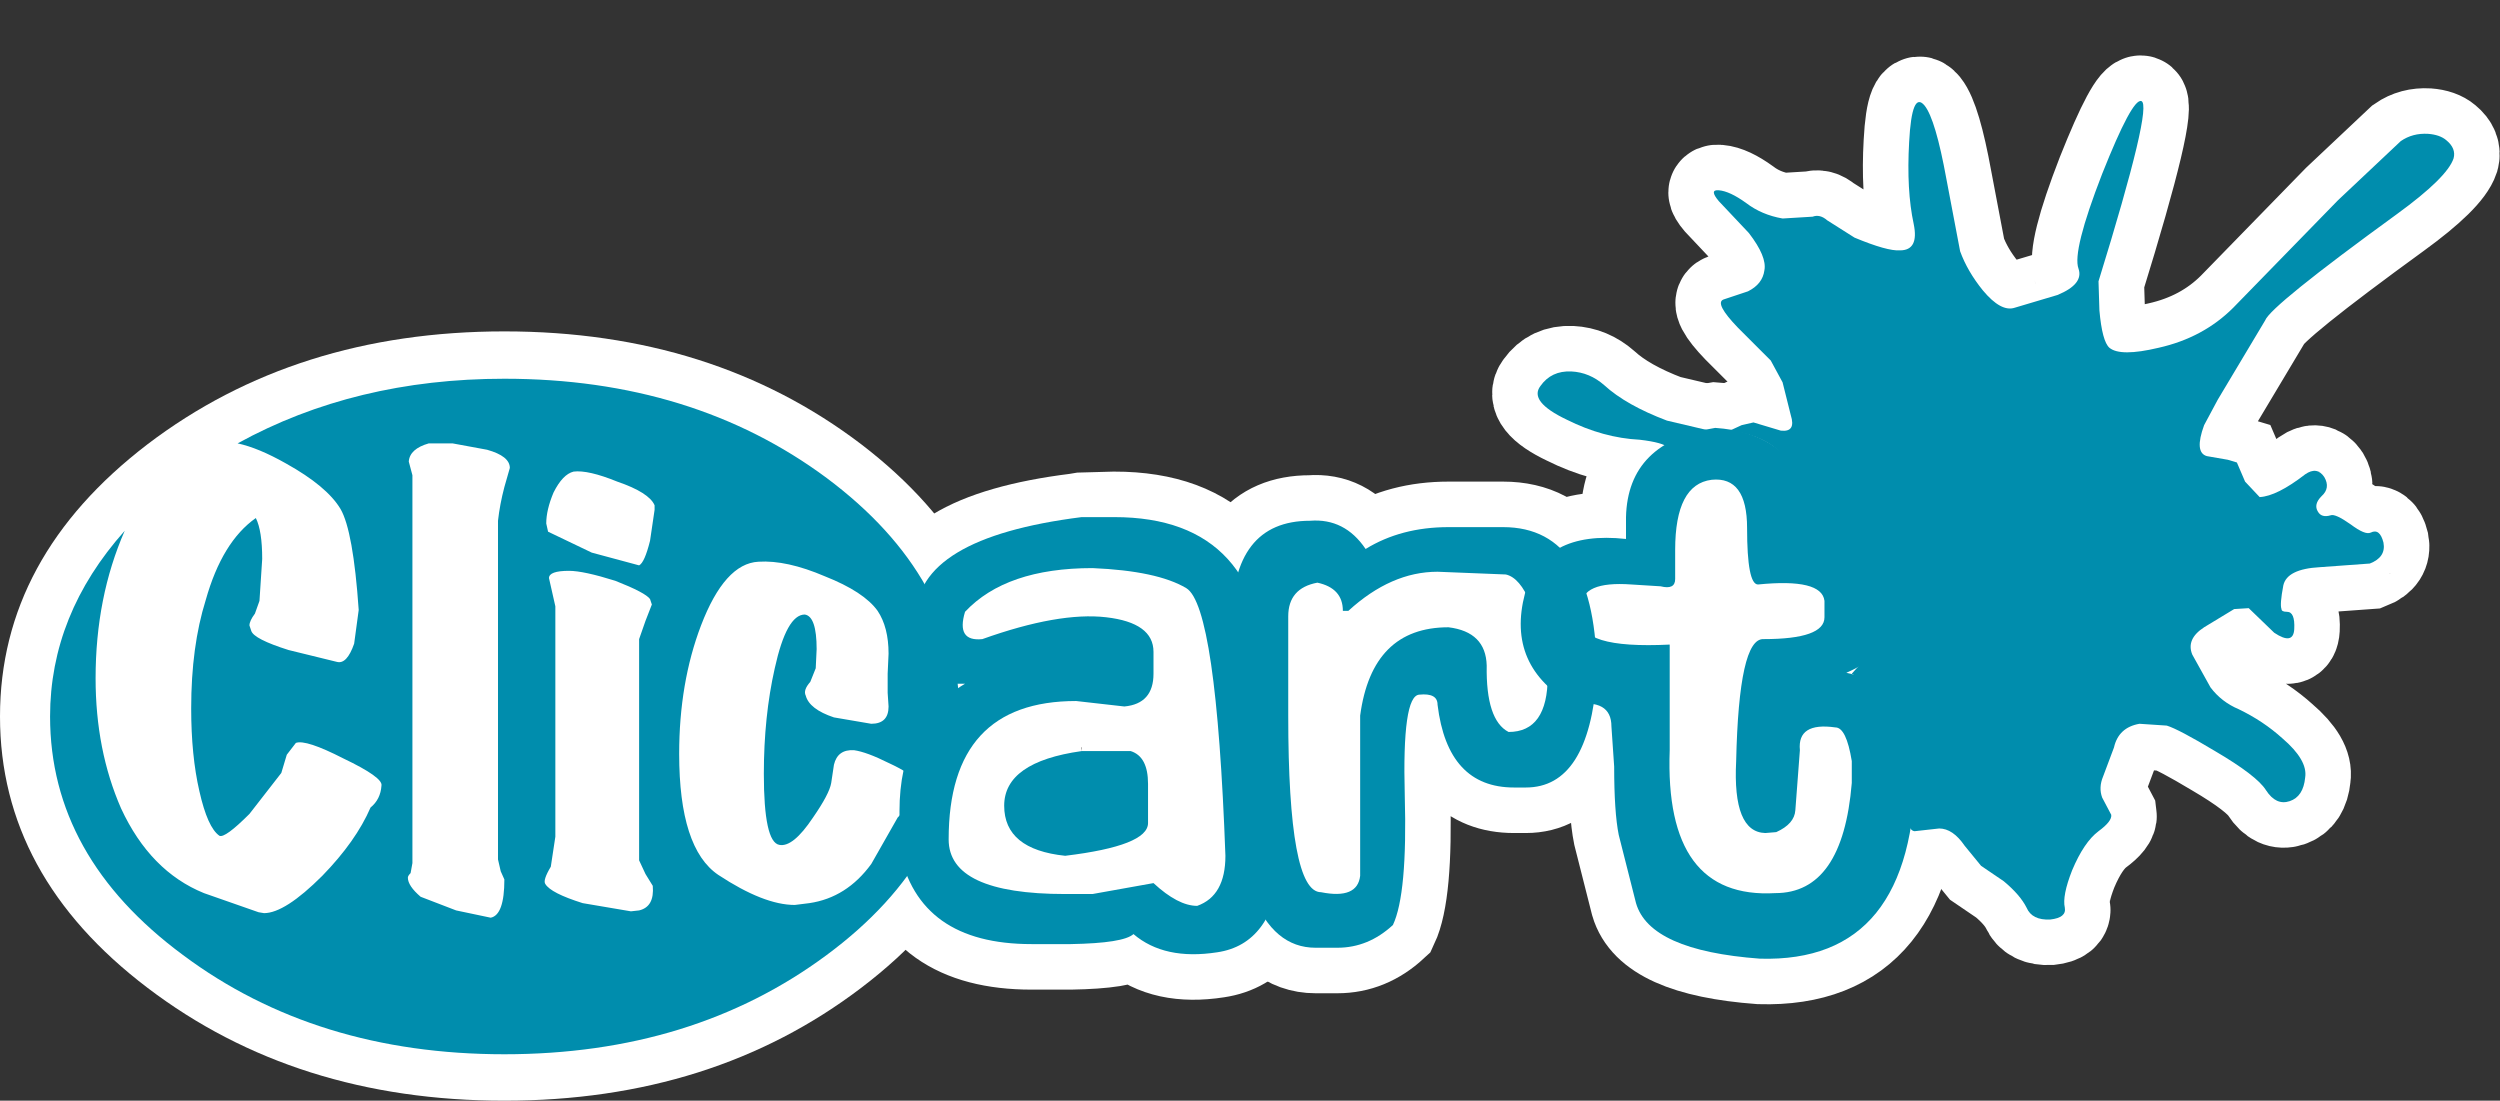
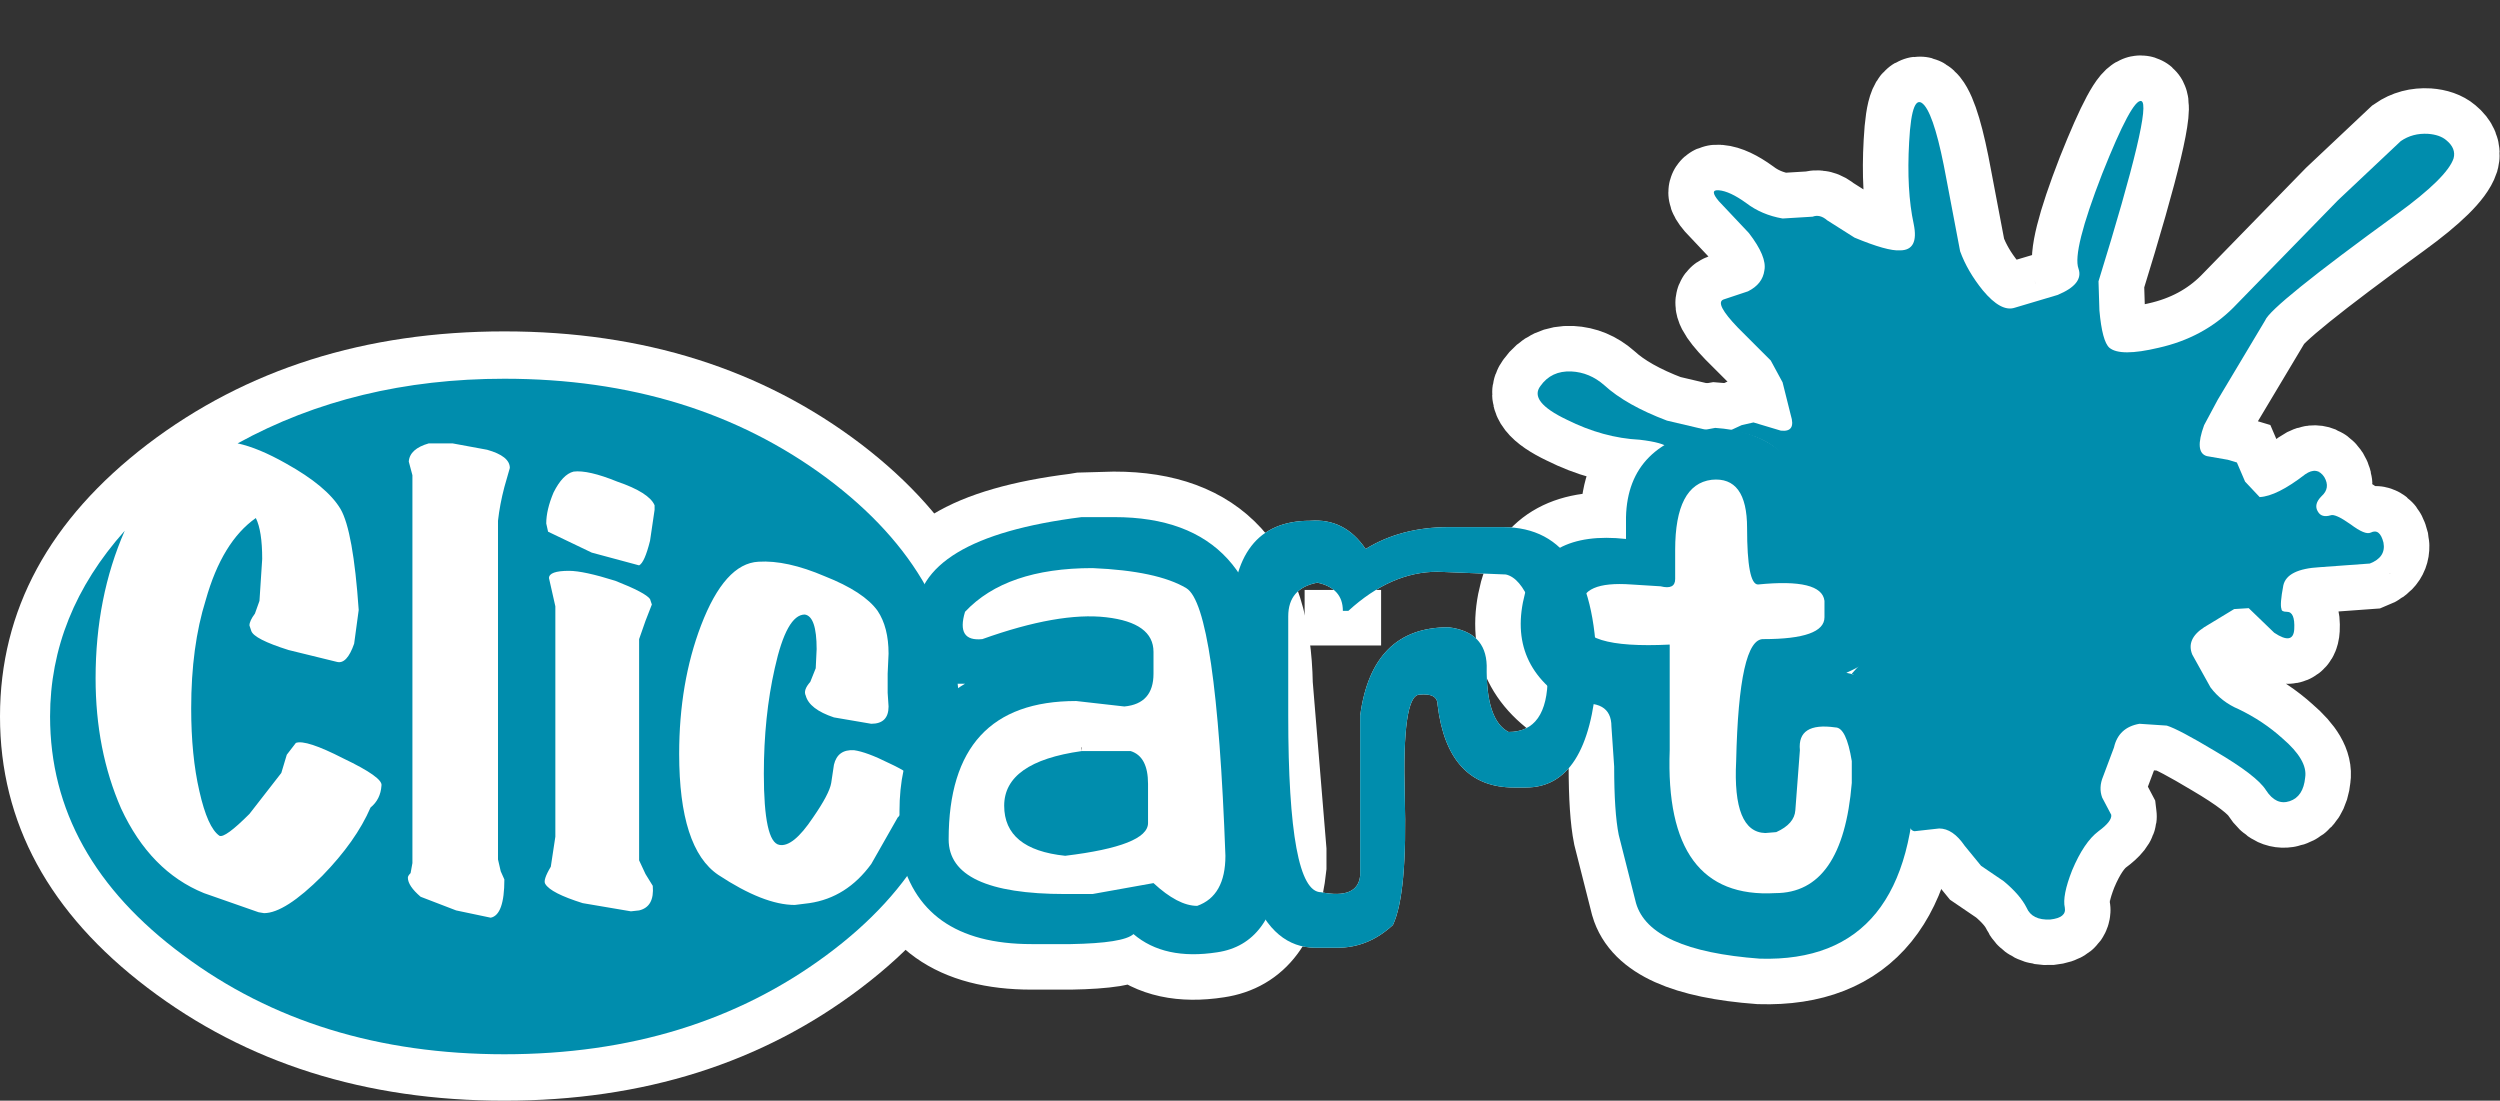
<svg xmlns="http://www.w3.org/2000/svg" height="60.45px" width="137.3px">
  <rect width="100%" height="100%" fill="#333333" stroke="none" />
  <g transform="matrix(1.0, 0.0, 0.0, 1.0, 0.0, 5.55)">
-     <path d="M53.95 29.55 Q58.15 28.05 60.75 28.35 63.35 28.65 63.35 30.25 L63.35 31.45 Q63.35 33.1 61.75 33.25 L59.1 32.95 Q52.1 32.95 52.1 40.55 52.1 43.55 58.5 43.55 L60.0 43.55 63.35 42.95 Q64.7 44.2 65.75 44.2 67.3 43.65 67.3 41.45 66.8 27.75 65.15 26.75 63.55 25.8 60.0 25.65 55.25 25.65 53.0 28.05 52.5 29.7 53.95 29.55 M52.55 32.0 Q50.3 31.85 50.3 29.55 L50.3 28.35 Q50.3 24.0 59.4 22.85 L59.1 22.9 61.2 22.85 Q69.45 22.85 69.6 32.05 L70.35 41.15 70.35 42.05 Q69.9 46.3 66.85 46.75 63.95 47.2 62.25 45.75 61.7 46.25 58.8 46.3 L56.65 46.3 Q50.45 46.3 49.4 41.15 L49.4 39.0 Q49.4 34.15 53.0 32.0 L52.55 32.0 M59.4 35.7 L62.1 35.7 Q63.05 36.0 63.05 37.5 L63.05 39.65 Q63.05 40.9 58.5 41.45 55.15 41.1 55.15 38.7 55.15 36.3 59.4 35.7" fill="#ffffff" fill-rule="evenodd" stroke="none" />
    <path d="M53.0 28.05 Q52.5 29.7 53.95 29.55 58.15 28.05 60.75 28.35 63.35 28.65 63.35 30.25 L63.35 31.45 Q63.35 33.1 61.75 33.25 L59.1 32.95 Q52.1 32.95 52.1 40.55 52.1 43.55 58.5 43.55 L60.0 43.55 63.35 42.95 Q64.7 44.2 65.75 44.2 67.3 43.65 67.3 41.45 66.8 27.75 65.15 26.75 63.55 25.8 60.0 25.65 55.25 25.65 53.0 28.05 M59.4 35.7 L62.1 35.7 Q63.05 36.0 63.05 37.5 L63.05 39.65 Q63.05 40.9 58.5 41.45 55.15 41.1 55.15 38.7 55.15 36.3 59.4 35.7" fill="none" stroke="#ffffff" stroke-linecap="butt" stroke-linejoin="miter-clip" stroke-miterlimit="4.0" stroke-width="5.0" />
    <path d="M53.0 32.0 Q49.4 34.15 49.4 39.0 L49.4 41.15 Q50.45 46.3 56.65 46.3 L58.8 46.3 Q61.7 46.25 62.25 45.75 63.95 47.2 66.85 46.75 69.9 46.3 70.35 42.05 L70.35 41.15 69.6 32.05 Q69.45 22.85 61.2 22.85 L59.4 22.9 59.1 22.95 Q50.3 24.05 50.3 28.35 L50.3 29.55 Q50.3 31.85 52.55 32.0 L53.0 32.0 Q53.8 31.5 54.85 31.15 L60.0 29.9 Q61.3 30.0 58.0 31.05 55.15 32.0 53.0 32.0" fill="none" stroke="#ffffff" stroke-linecap="round" stroke-linejoin="miter-clip" stroke-miterlimit="4.0" stroke-width="5.0" />
    <path d="M99.05 21.05 L99.05 23.95 Q102.9 25.05 103.45 27.3 L103.7 29.3 Q103.45 30.5 101.4 31.4 105.0 32.15 105.2 36.55 105.15 47.35 96.65 47.1 90.6 46.65 89.85 44.05 L88.9 40.3 Q88.65 39.05 88.65 36.55 L88.5 34.35 Q88.5 32.8 86.4 33.15 82.7 31.05 83.75 27.05 84.75 23.55 89.3 24.05 L89.3 22.85 Q89.4 18.7 94.2 17.95 97.9 18.2 99.05 21.05 M95.95 23.45 Q95.95 20.6 94.0 20.8 92.0 21.05 92.0 24.65 L92.0 26.25 Q92.0 26.85 91.2 26.65 L89.6 26.55 Q86.85 26.35 86.85 27.75 L86.85 28.35 Q86.65 30.1 91.7 29.85 L91.7 35.65 Q91.4 43.85 97.5 43.5 101.2 43.5 101.7 37.45 L101.7 36.25 Q101.4 34.4 100.8 34.4 98.7 34.1 98.85 35.65 L98.6 38.95 Q98.55 39.7 97.55 40.15 L96.95 40.2 Q95.15 40.15 95.35 36.25 95.5 29.5 96.85 29.55 100.2 29.55 100.2 28.35 L100.2 27.45 Q100.05 26.2 96.55 26.55 95.95 26.55 95.95 23.45" fill="#ffffff" fill-rule="evenodd" stroke="none" />
    <path d="M99.05 21.05 L99.05 23.95 Q102.9 25.05 103.45 27.3 L103.7 29.3 Q103.45 30.5 101.4 31.4 105.0 32.15 105.2 36.55 105.15 47.35 96.65 47.1 90.6 46.65 89.85 44.05 L88.9 40.3 Q88.65 39.05 88.65 36.55 L88.5 34.35 Q88.5 32.8 86.4 33.15 82.7 31.05 83.75 27.05 84.75 23.55 89.3 24.05 L89.3 22.85 Q89.4 18.7 94.2 17.95 97.9 18.2 99.05 21.05 M95.95 23.45 Q95.95 20.6 94.0 20.8 92.0 21.05 92.0 24.65 L92.0 26.25 Q92.0 26.85 91.2 26.65 L89.6 26.55 Q86.85 26.35 86.85 27.75 L86.85 28.35 Q86.65 30.1 91.7 29.85 L91.7 35.65 Q91.4 43.85 97.5 43.5 101.2 43.5 101.7 37.45 L101.7 36.25 Q101.4 34.4 100.8 34.4 98.7 34.1 98.85 35.65 L98.6 38.95 Q98.55 39.7 97.55 40.15 L96.95 40.2 Q95.15 40.15 95.35 36.25 95.5 29.5 96.85 29.55 100.2 29.55 100.2 28.35 L100.2 27.45 Q100.05 26.2 96.55 26.55 95.95 26.55 95.95 23.45" fill="none" stroke="#ffffff" stroke-linecap="butt" stroke-linejoin="miter-clip" stroke-miterlimit="4.0" stroke-width="5.0" />
    <path d="M82.7 26.0 L78.95 25.85 Q76.4 25.85 74.05 28.0 L73.75 28.0 Q73.75 26.75 72.35 26.45 70.75 26.75 70.75 28.3 L70.75 33.75 Q70.75 43.45 72.55 43.45 74.55 43.85 74.7 42.55 L74.7 33.75 Q75.35 28.9 79.55 28.9 81.6 29.15 81.65 31.0 81.6 34.0 82.85 34.65 85.0 34.65 85.0 31.6 84.25 26.35 82.7 26.0 M83.15 37.7 Q79.5 37.7 78.95 33.15 78.95 32.5 77.95 32.6 77.0 32.65 77.15 38.15 77.3 43.55 76.5 45.25 75.15 46.5 73.45 46.5 L72.25 46.5 Q67.65 46.5 67.65 34.95 L67.65 28.6 Q67.65 23.05 71.95 23.05 73.85 22.9 75.0 24.6 76.95 23.4 79.55 23.4 L82.55 23.4 Q87.7 23.4 87.7 31.6 87.25 37.7 83.8 37.7 L83.15 37.7" fill="#ffffff" fill-rule="evenodd" stroke="none" />
-     <path d="M82.7 26.0 L78.95 25.85 Q76.4 25.85 74.05 28.0 L73.75 28.0 Q73.75 26.75 72.35 26.45 70.75 26.75 70.75 28.3 L70.75 33.75 Q70.75 43.45 72.55 43.45 74.55 43.85 74.7 42.55 L74.7 33.75 Q75.35 28.9 79.55 28.9 81.6 29.15 81.65 31.0 81.6 34.0 82.85 34.65 85.0 34.65 85.0 31.6 84.25 26.35 82.7 26.0 M83.15 37.7 Q79.5 37.7 78.95 33.15 78.95 32.5 77.95 32.6 77.0 32.65 77.15 38.15 77.3 43.55 76.5 45.25 75.15 46.5 73.45 46.5 L72.25 46.5 Q67.65 46.5 67.65 34.95 L67.65 28.6 Q67.65 23.05 71.95 23.05 73.85 22.9 75.0 24.6 76.95 23.4 79.55 23.4 L82.55 23.4 Q87.7 23.4 87.7 31.6 87.25 37.7 83.8 37.7 L83.15 37.7" fill="none" stroke="#ffffff" stroke-linecap="butt" stroke-linejoin="miter-clip" stroke-miterlimit="4.0" stroke-width="5.0" />
    <path d="M91.55 17.55 L94.1 18.15 Q92.45 18.5 91.65 19.05 91.35 18.75 90.05 18.6 88.05 18.5 86.05 17.5 83.95 16.5 84.6 15.65 85.2 14.8 86.3 14.85 87.3 14.9 88.1 15.6 89.3 16.7 91.55 17.55" fill="#ffffff" fill-rule="evenodd" stroke="none" />
    <path d="M91.55 17.55 Q89.3 16.7 88.1 15.6 87.3 14.9 86.3 14.85 85.2 14.8 84.6 15.65 83.95 16.5 86.05 17.5 88.05 18.5 90.05 18.6 91.35 18.75 91.65 19.05 92.45 18.5 94.1 18.15 L91.55 17.55 Z" fill="none" stroke="#ffffff" stroke-linecap="butt" stroke-linejoin="miter-clip" stroke-miterlimit="4.0" stroke-width="5.0" />
    <path d="M134.35 2.15 Q134.9 2.6 134.75 3.15 134.4 4.2 131.65 6.2 124.7 11.25 124.4 12.05 L121.8 16.4 121.05 17.8 Q120.5 19.3 121.2 19.5 L122.35 19.7 122.85 19.85 123.3 20.9 124.1 21.75 Q125.05 21.7 126.6 20.5 127.25 20.05 127.65 20.65 128.0 21.25 127.5 21.7 127.05 22.15 127.3 22.55 127.5 22.9 128.0 22.75 128.25 22.65 129.1 23.25 129.9 23.85 130.2 23.7 130.7 23.45 130.9 24.25 131.05 25.05 130.15 25.4 L127.4 25.6 Q125.6 25.7 125.4 26.6 125.2 27.65 125.3 27.9 125.3 28.05 125.6 28.05 126.05 28.05 126.0 29.0 125.95 29.9 124.9 29.2 L123.5 27.85 122.7 27.9 121.05 28.9 Q120.05 29.55 120.4 30.4 L121.4 32.2 Q122.0 33.0 122.95 33.4 124.3 34.05 125.35 35.0 126.75 36.2 126.6 37.15 126.5 38.2 125.75 38.45 125.0 38.7 124.45 37.85 123.95 37.05 121.65 35.7 119.65 34.5 119.0 34.3 L117.5 34.2 Q116.35 34.4 116.1 35.5 L115.5 37.1 Q115.25 37.7 115.45 38.25 L115.95 39.2 Q116.0 39.55 115.25 40.1 114.45 40.7 113.8 42.25 113.25 43.65 113.4 44.3 113.5 44.85 112.6 44.95 111.6 45.0 111.3 44.3 110.95 43.6 110.05 42.85 L108.8 42.0 107.9 40.9 Q107.25 39.95 106.5 39.95 L105.15 40.1 Q104.7 40.05 104.75 38.75 L104.75 36.3 Q104.75 33.25 101.7 31.45 103.25 29.8 103.25 28.75 L103.25 28.15 Q103.25 25.1 98.85 24.15 L98.6 21.1 Q98.25 18.55 95.0 18.1 L95.65 17.8 96.3 17.65 97.8 18.1 Q98.65 18.2 98.35 17.25 L97.9 15.45 97.25 14.25 95.45 12.45 Q94.15 11.1 94.65 10.9 L96.0 10.45 Q96.8 10.05 96.9 9.3 97.05 8.55 96.05 7.25 L94.4 5.5 Q93.85 4.85 94.4 4.9 95.0 4.95 95.9 5.6 96.75 6.25 97.9 6.45 L99.55 6.35 Q99.95 6.2 100.35 6.55 L101.85 7.5 Q103.65 8.25 104.35 8.2 105.4 8.2 105.1 6.75 104.7 4.9 104.85 2.25 105.0 -0.6 105.7 0.25 106.3 1.0 106.9 4.3 L107.65 8.25 Q108.05 9.35 108.9 10.4 109.9 11.6 110.65 11.35 L113.0 10.65 Q114.45 10.05 114.15 9.2 113.8 8.25 115.45 4.0 117.1 -0.15 117.6 0.0 118.25 0.2 115.25 9.9 L115.3 11.5 Q115.45 13.2 115.85 13.55 116.45 14.05 118.55 13.55 121.0 13.0 122.65 11.35 L128.4 5.45 131.85 2.2 Q132.5 1.75 133.35 1.8 134.0 1.85 134.35 2.15" fill="#ffffff" fill-rule="evenodd" stroke="none" />
    <path d="M134.35 2.15 Q134.0 1.85 133.35 1.8 132.5 1.75 131.85 2.2 L128.4 5.45 122.65 11.35 Q121.0 13.0 118.55 13.55 116.45 14.05 115.85 13.55 115.45 13.2 115.3 11.5 L115.25 9.9 Q118.25 0.2 117.6 0.0 117.1 -0.15 115.45 4.0 113.8 8.25 114.15 9.2 114.45 10.05 113.0 10.65 L110.65 11.35 Q109.9 11.6 108.9 10.4 108.05 9.35 107.65 8.25 L106.9 4.3 Q106.3 1.0 105.7 0.25 105.0 -0.6 104.85 2.25 104.7 4.9 105.1 6.75 105.4 8.2 104.35 8.2 103.65 8.25 101.85 7.5 L100.35 6.55 Q99.95 6.2 99.55 6.35 L97.9 6.45 Q96.75 6.25 95.9 5.6 95.0 4.95 94.4 4.9 93.85 4.85 94.4 5.5 L96.05 7.25 Q97.05 8.55 96.9 9.3 96.8 10.05 96.0 10.45 L94.65 10.9 Q94.15 11.1 95.45 12.45 L97.25 14.25 97.9 15.45 98.35 17.25 Q98.65 18.2 97.8 18.1 L96.3 17.65 95.65 17.8 95.0 18.1 Q98.25 18.55 98.6 21.1 L98.85 24.15 Q103.25 25.1 103.25 28.15 L103.25 28.75 Q103.25 29.8 101.7 31.45 104.75 33.25 104.75 36.3 L104.75 38.75 Q104.7 40.05 105.15 40.1 L106.5 39.95 Q107.25 39.95 107.9 40.9 L108.8 42.0 110.05 42.85 Q110.95 43.6 111.3 44.3 111.6 45.0 112.6 44.95 113.5 44.85 113.4 44.3 113.25 43.65 113.8 42.25 114.45 40.7 115.25 40.1 116.0 39.55 115.95 39.2 L115.45 38.25 Q115.25 37.7 115.5 37.1 L116.1 35.5 Q116.35 34.4 117.5 34.2 L119.0 34.3 Q119.65 34.5 121.65 35.7 123.95 37.05 124.45 37.85 125.0 38.7 125.75 38.45 126.5 38.2 126.6 37.15 126.75 36.2 125.35 35.0 124.3 34.05 122.95 33.4 122.0 33.0 121.4 32.2 L120.4 30.4 Q120.05 29.55 121.05 28.9 L122.7 27.9 123.5 27.85 124.9 29.2 Q125.95 29.9 126.0 29.0 126.05 28.05 125.6 28.05 125.3 28.05 125.3 27.9 125.2 27.65 125.4 26.6 125.6 25.7 127.4 25.6 L130.15 25.4 Q131.05 25.05 130.9 24.25 130.7 23.45 130.2 23.7 129.9 23.85 129.1 23.25 128.25 22.65 128.0 22.75 127.5 22.9 127.3 22.55 127.05 22.15 127.5 21.7 128.0 21.25 127.65 20.65 127.25 20.05 126.6 20.5 125.05 21.7 124.1 21.75 L123.3 20.9 122.85 19.85 122.35 19.7 121.2 19.5 Q120.5 19.3 121.05 17.8 L121.8 16.4 124.4 12.05 Q124.7 11.25 131.65 6.2 134.4 4.2 134.75 3.15 134.9 2.6 134.35 2.15 Z" fill="none" stroke="#ffffff" stroke-linecap="butt" stroke-linejoin="miter-clip" stroke-miterlimit="4.0" stroke-width="5.0" />
    <path d="M75.85 29.9 L71.65 29.9 71.65 26.85 75.85 26.85 75.85 29.9" fill="#ffffff" fill-rule="evenodd" stroke="none" />
    <path d="M97.3 30.25 L91.65 30.25 91.65 26.4 97.3 26.4 97.3 30.25" fill="#ffffff" fill-rule="evenodd" stroke="none" />
    <path d="M55.4 33.8 Q55.4 42.55 47.3 48.7 39.15 54.9 27.7 54.9 16.25 54.9 8.1 48.7 0.0 42.55 0.0 33.8 0.0 25.05 8.1 18.85 16.25 12.65 27.7 12.65 39.15 12.65 47.3 18.85 55.4 25.05 55.4 33.8" fill="#ffffff" fill-rule="evenodd" stroke="none" />
    <path d="M53.95 29.55 Q58.15 28.05 60.75 28.35 63.35 28.65 63.35 30.25 L63.35 31.45 Q63.35 33.1 61.75 33.25 L59.1 32.95 Q52.1 32.95 52.1 40.55 52.1 43.55 58.5 43.55 L60.0 43.55 63.35 42.95 Q64.7 44.2 65.75 44.2 67.3 43.65 67.3 41.45 66.8 27.75 65.15 26.75 63.55 25.8 60.0 25.65 55.25 25.65 53.0 28.05 52.5 29.7 53.95 29.55 M52.55 32.0 Q50.3 31.85 50.3 29.55 L50.3 28.35 Q50.3 24.0 59.4 22.85 L61.2 22.85 Q69.45 22.85 69.6 32.05 L70.35 41.15 70.35 42.05 Q69.9 46.3 66.85 46.75 63.95 47.2 62.25 45.75 61.7 46.25 58.8 46.3 L56.65 46.3 Q50.45 46.3 49.4 41.15 L49.4 39.0 Q49.4 34.15 53.0 32.0 L52.55 32.0 M59.4 35.7 L62.1 35.7 Q63.05 36.0 63.05 37.5 L63.05 39.65 Q63.05 40.9 58.5 41.45 55.15 41.1 55.15 38.7 55.15 36.3 59.4 35.7" fill="#008dad" fill-rule="evenodd" stroke="none" />
    <path d="M99.05 21.05 L99.05 23.95 Q102.9 25.05 103.45 27.3 L103.7 29.3 Q103.45 30.5 101.4 31.4 105.0 32.15 105.2 36.55 105.15 47.35 96.65 47.1 90.6 46.65 89.85 44.05 L88.9 40.3 Q88.65 39.05 88.65 36.55 L88.5 34.35 Q88.5 32.8 86.4 33.15 82.7 31.05 83.75 27.05 84.75 23.55 89.3 24.05 L89.3 22.85 Q89.4 18.7 94.2 17.95 97.9 18.2 99.05 21.05 M95.95 23.45 Q95.95 20.6 94.0 20.8 92.0 21.05 92.0 24.65 L92.0 26.25 Q92.0 26.85 91.2 26.65 L89.6 26.55 Q86.85 26.35 86.85 27.75 L86.85 28.35 Q86.65 30.1 91.7 29.85 L91.7 35.65 Q91.4 43.85 97.5 43.5 101.2 43.5 101.7 37.45 L101.7 36.25 Q101.4 34.4 100.8 34.4 98.7 34.1 98.85 35.65 L98.6 38.95 Q98.55 39.7 97.55 40.15 L96.95 40.2 Q95.15 40.15 95.35 36.25 95.5 29.5 96.85 29.55 100.2 29.55 100.2 28.35 L100.2 27.45 Q100.05 26.2 96.55 26.55 95.95 26.55 95.95 23.45" fill="#008dad" fill-rule="evenodd" stroke="none" />
    <path d="M82.7 26.0 L78.95 25.85 Q76.4 25.85 74.05 28.0 L73.75 28.0 Q73.75 26.75 72.35 26.45 70.75 26.75 70.75 28.3 L70.75 33.75 Q70.75 43.45 72.55 43.45 74.55 43.85 74.7 42.55 L74.7 33.75 Q75.35 28.9 79.55 28.9 81.6 29.15 81.65 31.0 81.6 34.0 82.85 34.65 85.0 34.65 85.0 31.6 84.25 26.35 82.7 26.0 M83.15 37.7 Q79.5 37.7 78.95 33.15 78.95 32.5 77.95 32.6 77.0 32.65 77.15 38.15 77.3 43.55 76.5 45.25 75.15 46.5 73.45 46.5 L72.25 46.5 Q67.65 46.5 67.65 34.95 L67.65 28.6 Q67.65 23.05 71.95 23.05 73.85 22.9 75.0 24.6 76.95 23.4 79.55 23.4 L82.55 23.4 Q87.7 23.4 87.7 31.6 87.25 37.7 83.8 37.7 L83.15 37.7" fill="#008dad" fill-rule="evenodd" stroke="none" />
    <path d="M91.55 17.55 L94.1 18.15 Q92.45 18.5 91.65 19.05 91.35 18.75 90.05 18.6 88.05 18.5 86.05 17.5 83.95 16.5 84.6 15.65 85.2 14.8 86.3 14.85 87.3 14.9 88.1 15.6 89.3 16.7 91.55 17.55" fill="#008dad" fill-rule="evenodd" stroke="none" />
    <path d="M134.35 2.15 Q134.9 2.6 134.75 3.15 134.4 4.2 131.65 6.2 124.7 11.25 124.4 12.05 L121.8 16.4 121.05 17.8 Q120.5 19.3 121.2 19.5 L122.35 19.7 122.85 19.85 123.3 20.9 124.1 21.75 Q125.05 21.7 126.6 20.5 127.25 20.05 127.65 20.65 128.0 21.25 127.5 21.7 127.05 22.15 127.3 22.55 127.5 22.9 128.0 22.75 128.25 22.65 129.1 23.25 129.9 23.85 130.2 23.7 130.7 23.45 130.9 24.25 131.05 25.05 130.15 25.4 L127.4 25.6 Q125.6 25.7 125.4 26.6 125.2 27.65 125.3 27.9 125.3 28.05 125.6 28.05 126.05 28.05 126.0 29.0 125.95 29.9 124.9 29.2 L123.5 27.85 122.7 27.9 121.05 28.9 Q120.05 29.55 120.4 30.4 L121.4 32.2 Q122.0 33.0 122.95 33.4 124.3 34.05 125.35 35.0 126.75 36.2 126.6 37.15 126.5 38.2 125.75 38.45 125.0 38.7 124.45 37.85 123.95 37.05 121.65 35.7 119.65 34.5 119.0 34.3 L117.5 34.2 Q116.35 34.4 116.1 35.5 L115.5 37.1 Q115.25 37.7 115.45 38.25 L115.95 39.2 Q116.0 39.55 115.25 40.1 114.45 40.7 113.8 42.25 113.25 43.65 113.4 44.3 113.5 44.85 112.6 44.95 111.6 45.0 111.3 44.3 110.95 43.6 110.05 42.85 L108.8 42.0 107.9 40.9 Q107.25 39.95 106.5 39.95 L105.15 40.1 Q104.7 40.05 104.75 38.75 L104.75 36.3 Q104.75 33.25 101.7 31.45 103.25 29.8 103.25 28.75 L103.25 28.15 Q103.25 25.1 98.85 24.15 L98.6 21.1 Q98.25 18.55 95.0 18.1 L95.65 17.8 96.3 17.65 97.8 18.1 Q98.65 18.2 98.35 17.25 L97.9 15.45 97.25 14.25 95.45 12.45 Q94.15 11.1 94.65 10.9 L96.0 10.45 Q96.8 10.05 96.9 9.3 97.05 8.55 96.05 7.25 L94.4 5.5 Q93.85 4.85 94.4 4.9 95.0 4.95 95.9 5.6 96.75 6.25 97.9 6.45 L99.55 6.35 Q99.95 6.2 100.35 6.55 L101.85 7.5 Q103.65 8.25 104.35 8.2 105.4 8.2 105.1 6.75 104.7 4.9 104.85 2.25 105.0 -0.6 105.7 0.25 106.3 1.0 106.9 4.3 L107.65 8.25 Q108.05 9.35 108.9 10.4 109.9 11.6 110.65 11.35 L113.0 10.65 Q114.45 10.05 114.15 9.2 113.8 8.25 115.45 4.0 117.1 -0.15 117.6 0.0 118.25 0.2 115.25 9.9 L115.3 11.5 Q115.45 13.2 115.85 13.55 116.45 14.05 118.55 13.55 121.0 13.0 122.65 11.35 L128.4 5.45 131.85 2.2 Q132.5 1.75 133.35 1.8 134.0 1.85 134.35 2.15" fill="#008dad" fill-rule="evenodd" stroke="none" />
    <path d="M35.1 29.55 L35.45 28.55 35.8 27.65 35.7 27.35 Q35.45 27.0 33.8 26.35 32.05 25.8 31.25 25.8 30.15 25.8 30.15 26.2 L30.5 27.75 30.5 40.4 30.25 42.05 Q29.8 42.8 29.95 43.0 30.25 43.5 32.0 44.05 L34.65 44.5 35.1 44.45 Q35.95 44.25 35.85 43.1 L35.45 42.45 35.1 41.7 35.1 29.55 M35.95 22.2 Q35.65 21.5 33.9 20.9 32.3 20.25 31.5 20.35 30.9 20.5 30.4 21.5 30.0 22.45 30.0 23.2 L30.1 23.65 32.5 24.8 35.1 25.5 Q35.4 25.35 35.7 24.15 L35.95 22.45 35.95 22.2 M23.55 18.8 Q22.5 19.1 22.45 19.8 L22.65 20.55 22.65 41.85 22.55 42.4 Q22.4 42.55 22.4 42.65 22.4 43.1 23.1 43.7 L25.05 44.45 26.95 44.85 Q27.7 44.7 27.7 42.75 L27.5 42.3 27.35 41.65 27.35 23.05 Q27.45 22.15 27.7 21.2 L28.0 20.15 Q28.0 19.5 26.75 19.15 L24.85 18.8 23.55 18.8 M52.7 33.8 Q52.7 41.5 45.4 46.9 38.05 52.35 27.7 52.35 17.35 52.35 10.05 46.9 2.75 41.5 2.75 33.8 2.75 28.2 6.85 23.6 5.25 27.25 5.25 31.7 5.25 35.65 6.65 38.85 8.25 42.3 11.2 43.5 L14.2 44.55 14.5 44.6 Q15.65 44.6 17.7 42.55 19.55 40.65 20.35 38.8 20.9 38.35 20.95 37.6 21.05 37.15 18.85 36.1 16.8 35.05 16.25 35.25 L15.75 35.9 15.45 36.9 13.7 39.15 Q12.35 40.5 12.05 40.35 11.4 39.9 10.95 37.9 10.5 35.95 10.5 33.35 10.5 29.95 11.3 27.4 12.2 24.2 14.05 22.9 14.4 23.6 14.4 25.15 L14.25 27.45 14.0 28.15 Q13.7 28.55 13.7 28.8 L13.8 29.1 Q13.95 29.55 15.85 30.15 L18.5 30.8 Q19.05 30.95 19.45 29.8 L19.7 27.95 Q19.4 23.6 18.7 22.4 17.95 21.15 15.7 19.9 14.2 19.05 13.05 18.8 19.5 15.25 27.7 15.25 38.05 15.25 45.4 20.7 52.7 26.15 52.7 33.8 M45.3 26.1 Q43.2 25.2 41.65 25.3 39.8 25.4 38.5 28.8 37.3 31.95 37.3 35.85 37.3 41.05 39.45 42.5 41.95 44.15 43.65 44.15 L44.45 44.05 Q46.5 43.75 47.85 41.9 L49.3 39.35 Q50.3 38.35 50.3 37.8 L50.2 37.3 Q50.1 36.95 48.8 36.35 47.6 35.75 46.9 35.65 46.0 35.6 45.8 36.45 L45.65 37.45 Q45.55 38.05 44.65 39.35 43.55 41.0 42.8 40.85 41.95 40.7 41.95 36.95 41.95 33.8 42.55 31.15 43.2 28.2 44.2 28.2 44.85 28.3 44.85 30.1 L44.8 31.15 44.5 31.9 Q44.1 32.35 44.25 32.65 44.45 33.4 45.8 33.85 L47.85 34.2 Q48.8 34.2 48.8 33.25 L48.75 32.5 48.75 31.45 48.8 30.35 Q48.8 28.9 48.2 28.0 47.45 26.95 45.3 26.1" fill="#008dad" fill-rule="evenodd" stroke="none" />
  </g>
</svg>